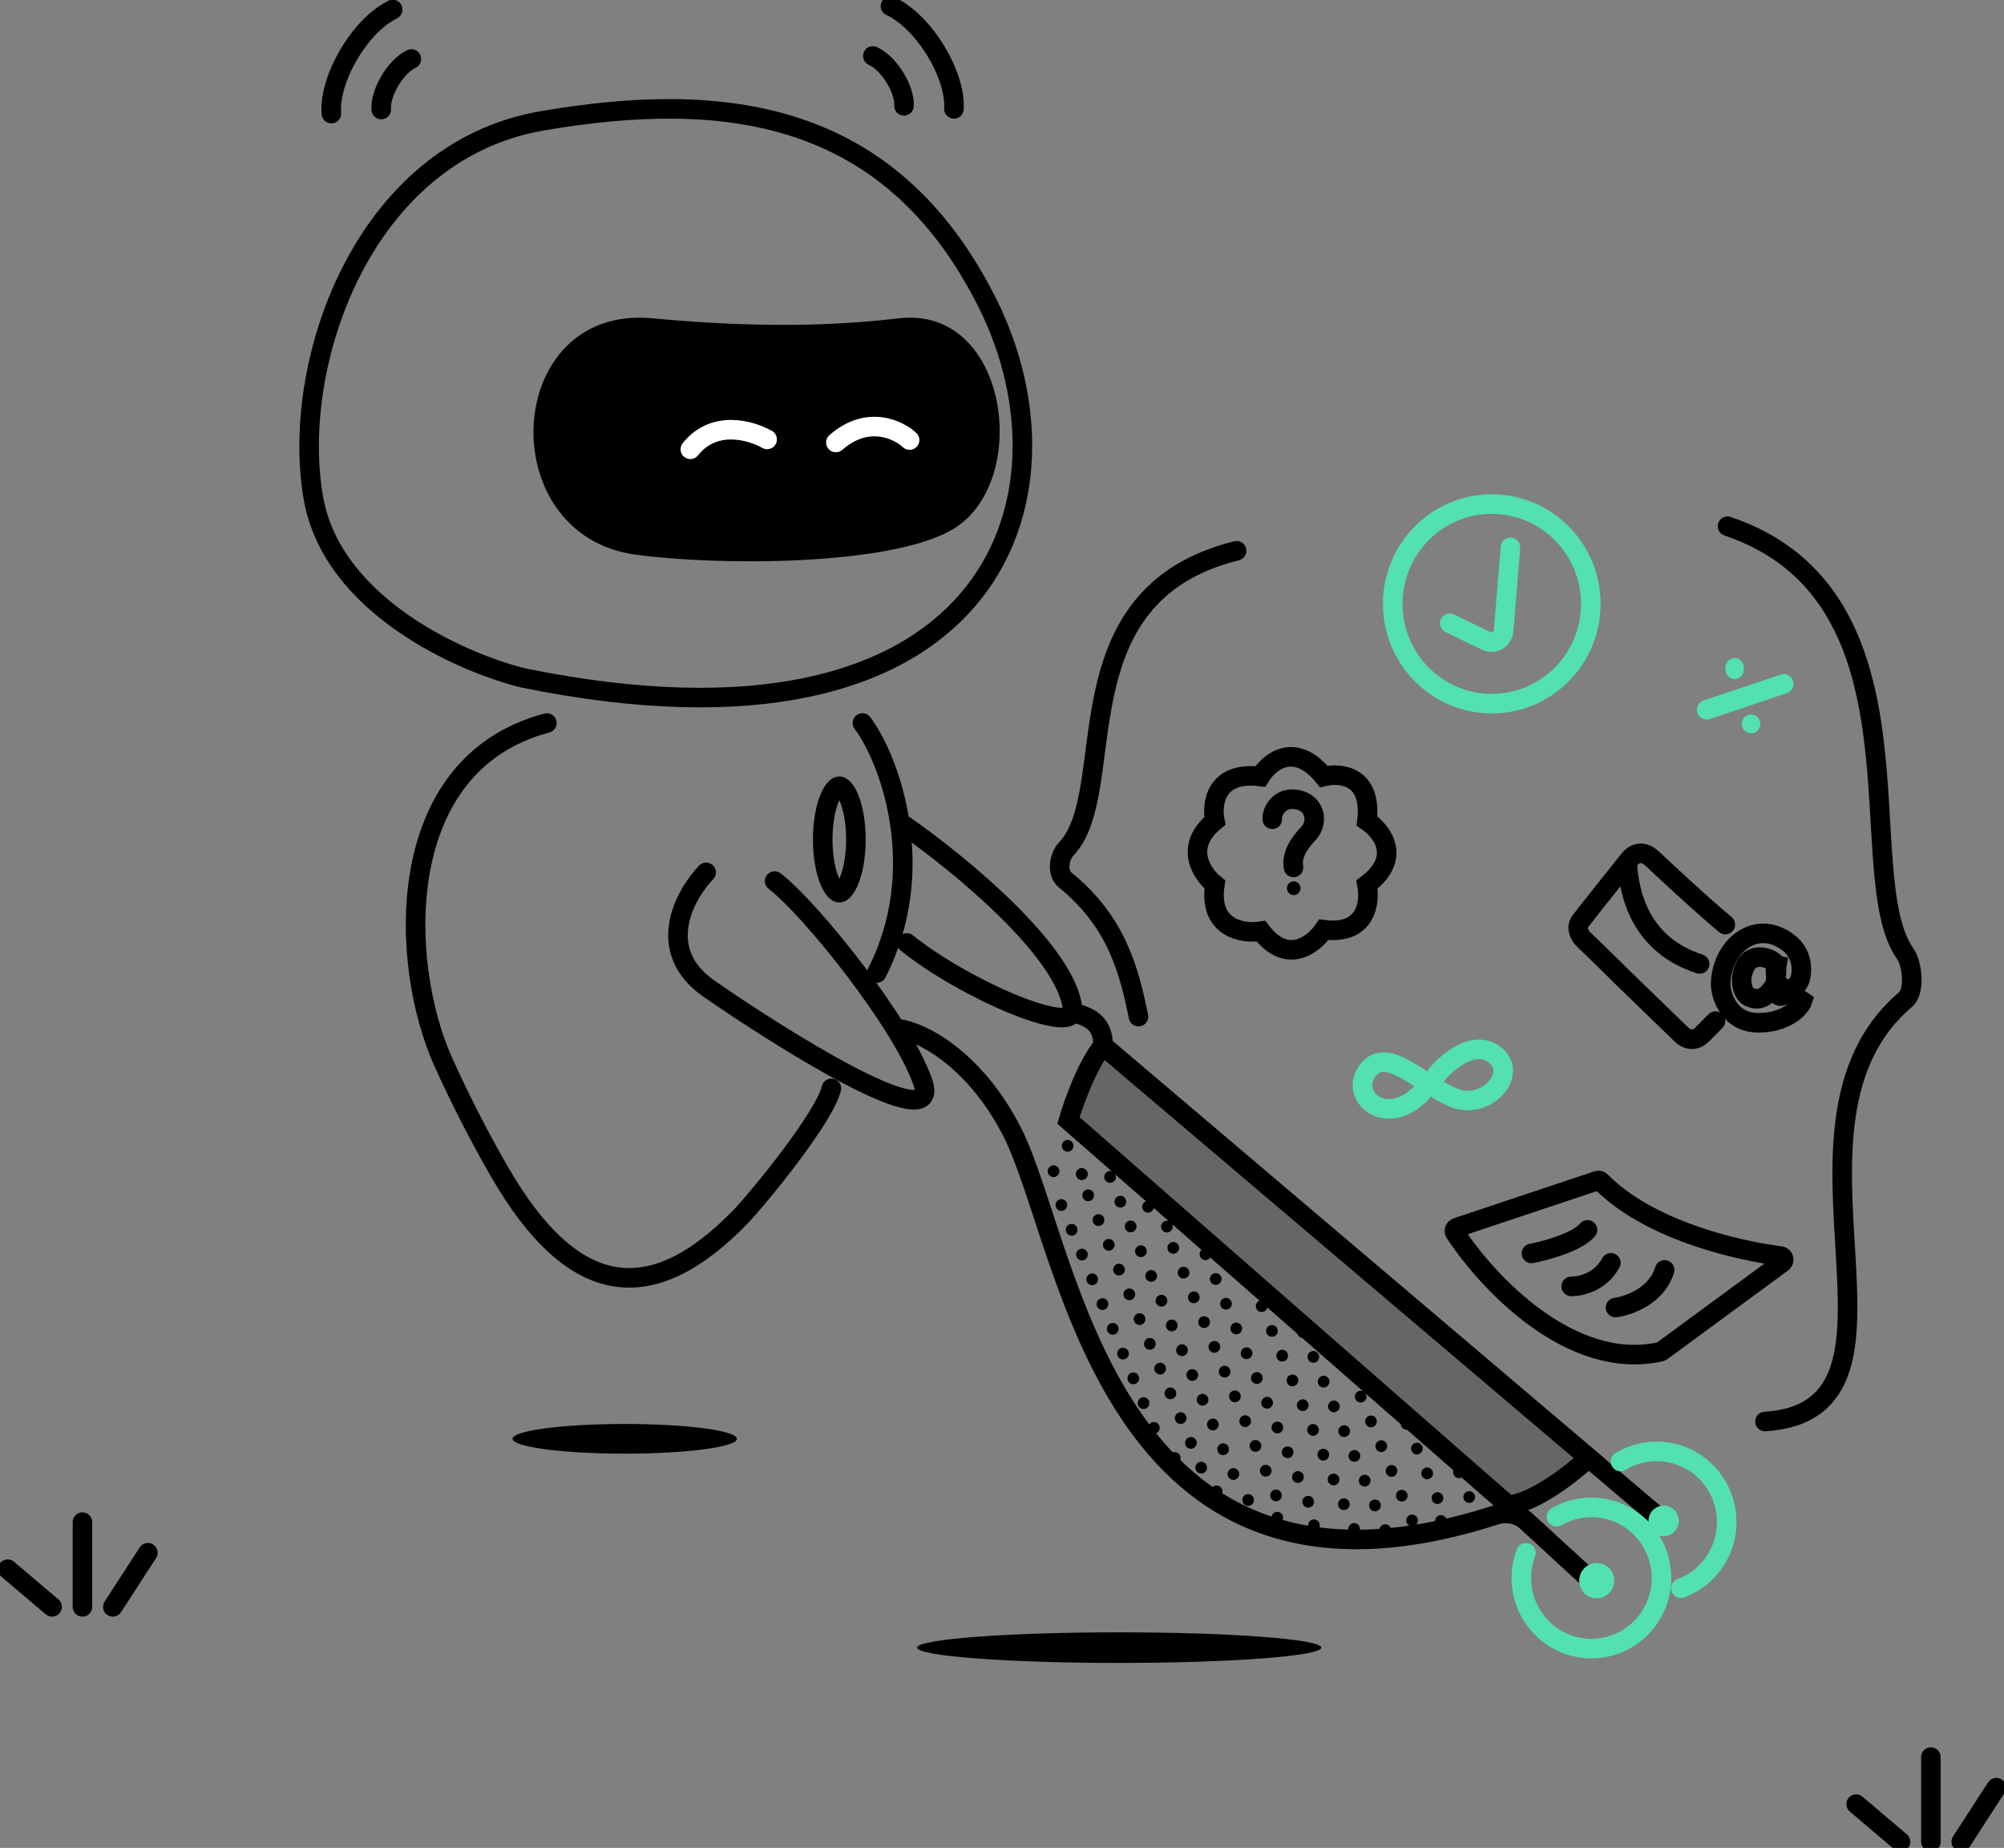
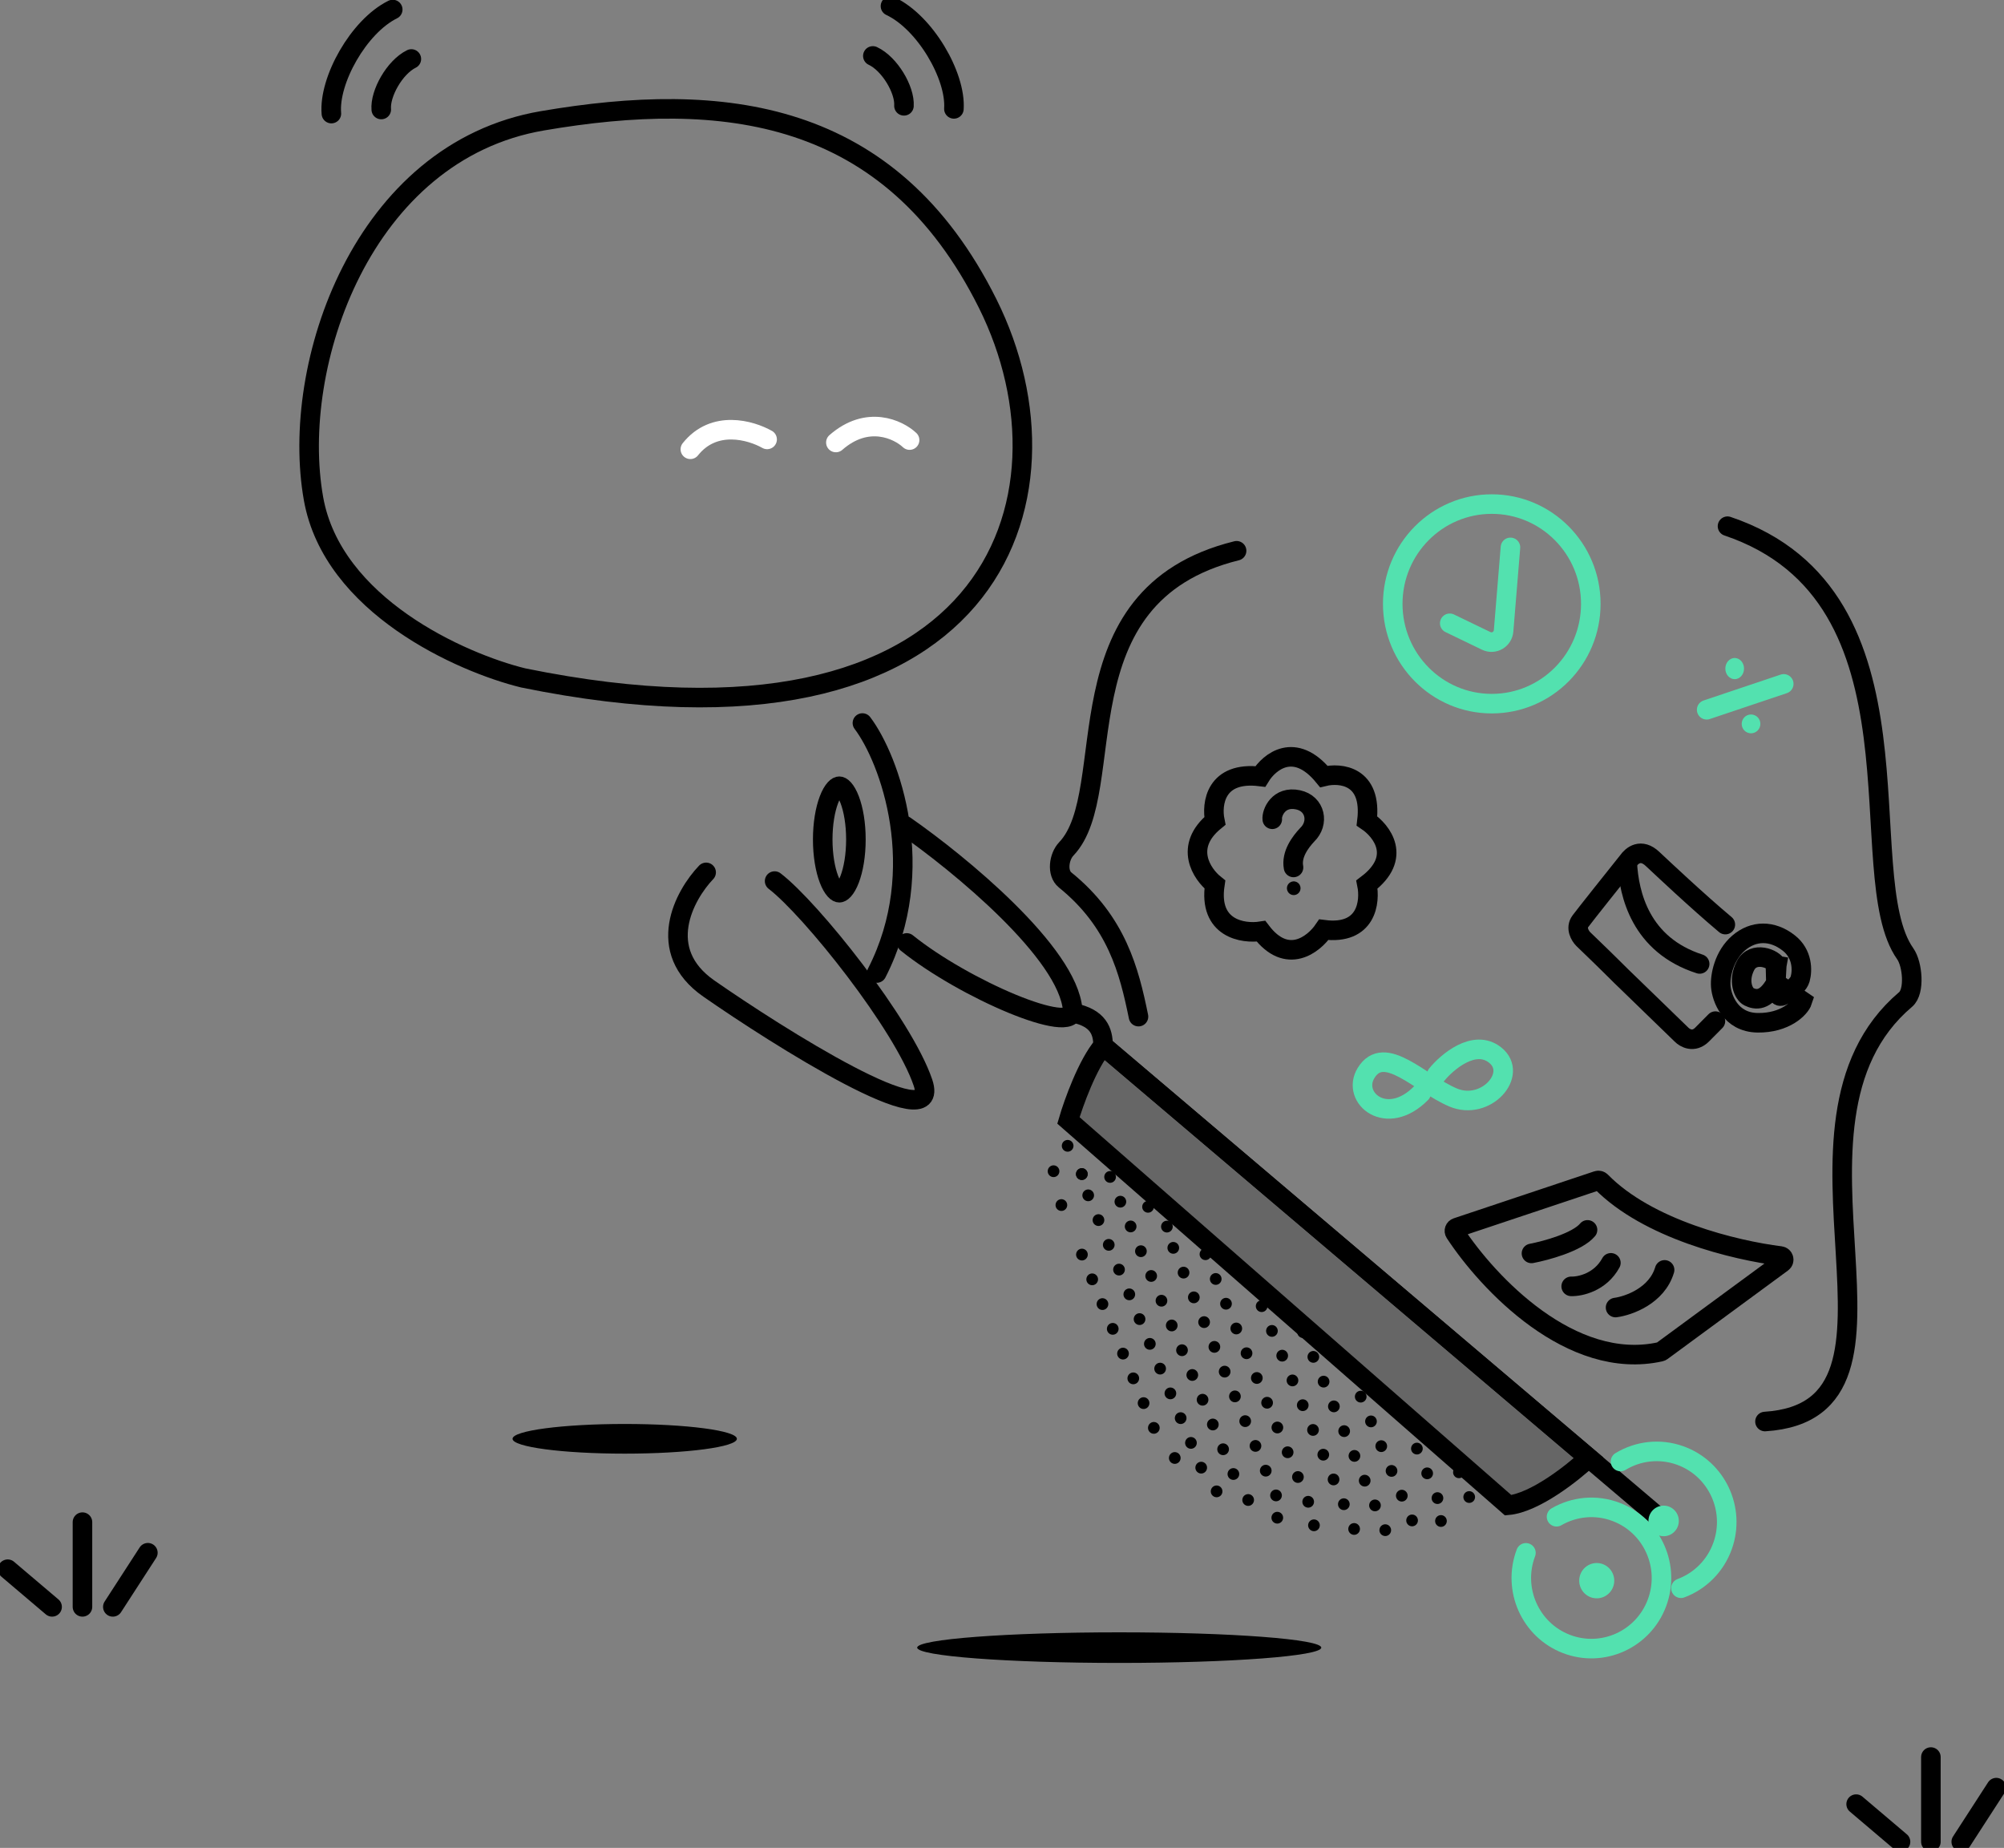
<svg xmlns="http://www.w3.org/2000/svg" width="205" height="189" viewBox="0 0 205 189" fill="none">
  <rect x="0" y="0" width="205" height="189" fill="#808080" stroke="none" />
  <g clip-path="url(#clip0_610_858)">
    <path d="M87.555 85.86C87.555 87.48 87.303 88.918 86.917 89.928C86.724 90.435 86.508 90.803 86.301 91.033C86.094 91.263 85.943 91.305 85.858 91.305C85.773 91.305 85.623 91.263 85.415 91.033C85.208 90.803 84.992 90.435 84.799 89.928C84.413 88.918 84.161 87.48 84.161 85.86C84.161 84.24 84.413 82.802 84.799 81.791C84.992 81.284 85.208 80.917 85.415 80.686C85.623 80.457 85.773 80.414 85.858 80.414C85.943 80.414 86.094 80.457 86.301 80.686C86.508 80.917 86.724 81.284 86.917 81.791C87.303 82.802 87.555 84.24 87.555 85.86Z" stroke="black" stroke-width="2" />
    <path d="M92.58 84.459C98.098 88.299 109.252 97.441 109.73 103.288C109.952 106.008 98.616 101.161 92.76 96.443" stroke="black" stroke-width="2" stroke-linecap="round" />
    <path d="M32.071 51.003C34.018 61.932 47.176 67.777 53.512 69.334C101.493 79.142 110.997 51.003 101.03 31.037C91.063 11.071 73.91 9.203 55.482 12.356C37.054 15.508 29.637 37.342 32.071 51.003Z" stroke="black" stroke-width="2" stroke-linecap="round" />
    <path d="M92.471 10.823C92.575 9.184 91.014 6.527 89.288 5.72" stroke="black" stroke-width="2" stroke-linecap="round" />
    <path d="M39.002 11.2C38.864 9.563 40.37 6.875 42.08 6.032" stroke="black" stroke-width="2" stroke-linecap="round" />
    <path d="M97.58 11.136C97.805 7.752 94.623 2.279 91.09 0.625" stroke="black" stroke-width="2" stroke-linecap="round" />
    <path d="M33.899 11.617C33.606 8.239 36.676 2.701 40.175 0.975" stroke="black" stroke-width="2" stroke-linecap="round" />
-     <path d="M91.99 32.555C86.892 33.137 79.126 33.722 66.725 32.555C51.426 31.114 50.267 54.702 64.986 56.724C73.485 57.891 91.063 57.892 97.437 54.155C105.55 49.4 103.233 31.27 91.99 32.555Z" fill="black" />
    <path d="M72.235 89.226C70 91.565 66.927 97.216 72.509 101.106C79.487 105.967 96.428 116.679 94.415 110.729C92.402 104.779 82.961 92.96 79.24 90.114" stroke="black" stroke-width="2" stroke-linecap="round" />
    <path d="M93.048 45.01C91.878 43.914 88.731 42.43 85.506 45.257" stroke="white" stroke-width="2" stroke-linecap="round" />
    <path d="M78.473 44.941C76.817 44.007 73.056 42.896 70.62 45.952" stroke="white" stroke-width="2" stroke-linecap="round" />
    <path d="M88.221 73.95C90.999 77.619 95.13 88.896 89.683 99.52" stroke="black" stroke-width="2" stroke-linecap="round" />
-     <path d="M55.944 73.95C40.041 78.151 40.812 98.57 45.347 108.619C47.16 112.636 49.149 116.473 51.083 119.825C58.678 132.992 66.717 133.807 75.822 124.378C77.909 122.153 84.352 114.232 85.047 111.313" stroke="black" stroke-width="2" stroke-linecap="round" />
    <path d="M63.906 148.676C70.242 148.676 75.379 147.997 75.379 147.158C75.379 146.32 70.242 145.641 63.906 145.641C57.569 145.641 52.432 146.32 52.432 147.158C52.432 147.997 57.569 148.676 63.906 148.676Z" fill="black" />
    <path d="M8.435 164.347V155.682" stroke="black" stroke-width="2" stroke-linecap="round" />
    <path d="M0.789 160.496L5.329 164.347" stroke="black" stroke-width="2" stroke-linecap="round" />
    <path d="M11.542 164.348L15.126 158.812" stroke="black" stroke-width="2" stroke-linecap="round" />
    <path d="M197.521 188.374V179.708" stroke="black" stroke-width="2" stroke-linecap="round" />
    <path d="M189.875 184.523L194.415 188.374" stroke="black" stroke-width="2" stroke-linecap="round" />
    <path d="M200.627 188.374L204.211 182.837" stroke="black" stroke-width="2" stroke-linecap="round" />
    <path d="M109.849 103.607C112.35 104.124 112.839 105.475 112.839 106.958L169.868 155.347" stroke="black" stroke-width="2" stroke-linecap="round" />
    <path d="M162.513 149.106L112.839 106.958C111.249 108.818 109.815 112.824 109.297 114.595L154.276 153.953C157.017 153.704 160.909 150.618 162.513 149.106Z" stroke="black" stroke-width="2" stroke-linecap="round" />
    <path d="M162.513 149.106L112.839 106.958C111.249 108.818 109.815 112.824 109.297 114.595L154.276 153.953C157.017 153.704 160.909 150.618 162.513 149.106Z" fill="black" fill-opacity="0.2" />
-     <path d="M91.892 105.223C94.637 105.599 99.895 108.638 103.535 115.764C109.446 127.334 113.093 167.833 152.995 154.95C154.083 154.598 155.315 154.826 156.16 155.601L162.331 161.268" stroke="black" stroke-width="2" stroke-linecap="round" />
    <path d="M156.095 158.822C154.685 162.549 156.541 166.721 160.24 168.142C163.939 169.562 168.081 167.692 169.491 163.966C170.9 160.239 169.045 156.066 165.346 154.646C163.256 153.843 161.026 154.091 159.226 155.13" stroke="#53E1AF" stroke-width="2" stroke-linecap="round" />
    <path d="M165.772 149.48C167.55 148.404 169.776 148.11 171.881 148.868C175.609 150.21 177.55 154.343 176.218 158.099C175.475 160.192 173.871 161.726 171.952 162.442" stroke="#53E1AF" stroke-width="2" stroke-linecap="round" />
    <path d="M162.869 163.411C163.824 163.672 164.809 163.103 165.068 162.141C165.327 161.179 164.763 160.187 163.808 159.926C162.852 159.665 161.868 160.233 161.609 161.195C161.35 162.158 161.914 163.149 162.869 163.411Z" fill="#53E1AF" />
    <path d="M169.776 157.067C170.604 157.294 171.457 156.801 171.682 155.967C171.906 155.133 171.417 154.274 170.59 154.047C169.762 153.821 168.909 154.314 168.684 155.148C168.459 155.982 168.948 156.841 169.776 157.067Z" fill="#53E1AF" />
    <path d="M114.492 170.081C125.906 170.081 135.16 169.38 135.16 168.516C135.16 167.652 125.906 166.952 114.492 166.952C103.077 166.952 93.824 167.652 93.824 168.516C93.824 169.38 103.077 170.081 114.492 170.081Z" fill="black" />
    <path d="M109.06 117.773C109.378 117.86 109.706 117.67 109.793 117.35C109.879 117.029 109.691 116.698 109.372 116.611C109.054 116.524 108.726 116.714 108.639 117.034C108.553 117.355 108.741 117.686 109.06 117.773Z" fill="black" />
    <path d="M107.617 120.371C107.936 120.458 108.264 120.269 108.35 119.948C108.437 119.627 108.249 119.296 107.93 119.209C107.612 119.122 107.283 119.312 107.197 119.633C107.111 119.953 107.299 120.284 107.617 120.371Z" fill="black" />
    <path d="M110.51 120.663C110.828 120.75 111.156 120.561 111.243 120.24C111.329 119.919 111.141 119.588 110.823 119.501C110.504 119.414 110.176 119.604 110.09 119.925C110.003 120.245 110.191 120.576 110.51 120.663Z" fill="black" />
    <path d="M110.51 120.663C110.828 120.75 111.156 120.561 111.243 120.24C111.329 119.919 111.141 119.588 110.823 119.501C110.504 119.414 110.176 119.604 110.09 119.925C110.003 120.245 110.191 120.576 110.51 120.663Z" fill="black" />
    <path d="M113.401 120.955C113.72 121.042 114.048 120.853 114.134 120.532C114.221 120.211 114.033 119.88 113.714 119.793C113.396 119.706 113.068 119.896 112.981 120.217C112.895 120.537 113.083 120.868 113.401 120.955Z" fill="black" />
    <path d="M114.453 123.487C114.772 123.574 115.1 123.385 115.186 123.064C115.273 122.743 115.084 122.413 114.766 122.326C114.448 122.239 114.119 122.428 114.033 122.749C113.947 123.07 114.135 123.4 114.453 123.487Z" fill="black" />
    <path d="M115.504 126.02C115.822 126.107 116.15 125.917 116.237 125.596C116.323 125.275 116.135 124.945 115.817 124.858C115.498 124.771 115.17 124.96 115.084 125.281C114.997 125.602 115.185 125.932 115.504 126.02Z" fill="black" />
    <path d="M116.554 128.551C116.872 128.638 117.2 128.449 117.287 128.128C117.373 127.807 117.185 127.477 116.867 127.39C116.548 127.303 116.22 127.492 116.134 127.813C116.047 128.134 116.235 128.464 116.554 128.551Z" fill="black" />
    <path d="M117.605 131.083C117.924 131.171 118.252 130.981 118.338 130.66C118.425 130.339 118.237 130.009 117.918 129.922C117.6 129.835 117.272 130.024 117.185 130.345C117.099 130.666 117.287 130.996 117.605 131.083Z" fill="black" />
    <path d="M118.656 133.616C118.975 133.703 119.303 133.513 119.389 133.192C119.476 132.872 119.288 132.541 118.969 132.454C118.651 132.367 118.323 132.556 118.236 132.877C118.15 133.198 118.338 133.529 118.656 133.616Z" fill="black" />
    <path d="M119.707 136.147C120.025 136.234 120.354 136.045 120.44 135.724C120.526 135.403 120.338 135.072 120.02 134.985C119.702 134.898 119.373 135.088 119.287 135.408C119.2 135.729 119.389 136.06 119.707 136.147Z" fill="black" />
    <path d="M120.758 138.679C121.076 138.766 121.404 138.577 121.491 138.256C121.577 137.935 121.389 137.605 121.071 137.517C120.752 137.43 120.424 137.62 120.338 137.941C120.251 138.261 120.439 138.592 120.758 138.679Z" fill="black" />
    <path d="M121.81 141.211C122.128 141.298 122.456 141.109 122.543 140.788C122.629 140.467 122.441 140.137 122.122 140.05C121.804 139.963 121.476 140.152 121.389 140.473C121.303 140.794 121.491 141.124 121.81 141.211Z" fill="black" />
    <path d="M122.861 143.743C123.18 143.83 123.508 143.641 123.594 143.32C123.681 142.999 123.493 142.668 123.174 142.581C122.856 142.494 122.528 142.684 122.441 143.005C122.355 143.325 122.543 143.656 122.861 143.743Z" fill="black" />
    <path d="M123.911 146.275C124.23 146.362 124.558 146.173 124.644 145.852C124.731 145.531 124.542 145.201 124.224 145.114C123.906 145.027 123.577 145.216 123.491 145.537C123.405 145.858 123.593 146.188 123.911 146.275Z" fill="black" />
    <path d="M124.963 148.808C125.281 148.895 125.609 148.705 125.696 148.384C125.782 148.064 125.594 147.733 125.276 147.646C124.957 147.559 124.629 147.748 124.543 148.069C124.456 148.39 124.644 148.721 124.963 148.808Z" fill="black" />
    <path d="M126.014 151.34C126.332 151.427 126.66 151.237 126.747 150.917C126.833 150.596 126.645 150.265 126.327 150.178C126.008 150.091 125.68 150.281 125.594 150.601C125.507 150.922 125.695 151.253 126.014 151.34Z" fill="black" />
    <path d="M111.161 122.837C111.48 122.924 111.808 122.734 111.894 122.414C111.981 122.093 111.792 121.762 111.474 121.675C111.156 121.588 110.827 121.778 110.741 122.098C110.655 122.419 110.843 122.75 111.161 122.837Z" fill="black" />
    <path d="M112.212 125.369C112.53 125.456 112.858 125.267 112.945 124.946C113.031 124.625 112.843 124.294 112.525 124.207C112.206 124.12 111.878 124.31 111.792 124.631C111.705 124.951 111.893 125.282 112.212 125.369Z" fill="black" />
    <path d="M113.264 127.901C113.582 127.988 113.91 127.799 113.997 127.478C114.083 127.157 113.895 126.827 113.577 126.74C113.258 126.653 112.93 126.842 112.844 127.163C112.757 127.484 112.945 127.814 113.264 127.901Z" fill="black" />
    <path d="M114.314 130.433C114.633 130.52 114.961 130.331 115.047 130.01C115.134 129.689 114.946 129.358 114.627 129.271C114.309 129.184 113.981 129.374 113.894 129.695C113.808 130.015 113.996 130.346 114.314 130.433Z" fill="black" />
    <path d="M115.366 132.965C115.685 133.052 116.013 132.862 116.099 132.542C116.186 132.221 115.998 131.89 115.679 131.803C115.361 131.716 115.032 131.906 114.946 132.226C114.86 132.547 115.048 132.878 115.366 132.965Z" fill="black" />
    <path d="M116.416 135.497C116.734 135.584 117.063 135.395 117.149 135.074C117.235 134.753 117.047 134.422 116.729 134.335C116.41 134.248 116.082 134.438 115.996 134.759C115.909 135.079 116.098 135.41 116.416 135.497Z" fill="black" />
    <path d="M117.468 138.029C117.786 138.116 118.114 137.926 118.201 137.606C118.287 137.285 118.099 136.954 117.781 136.867C117.462 136.78 117.134 136.97 117.048 137.29C116.961 137.611 117.149 137.942 117.468 138.029Z" fill="black" />
    <path d="M118.52 140.561C118.838 140.648 119.166 140.459 119.253 140.138C119.339 139.817 119.151 139.486 118.832 139.399C118.514 139.312 118.186 139.502 118.099 139.823C118.013 140.143 118.201 140.474 118.52 140.561Z" fill="black" />
    <path d="M119.569 143.093C119.888 143.18 120.216 142.991 120.302 142.67C120.389 142.349 120.201 142.019 119.882 141.932C119.564 141.844 119.236 142.034 119.149 142.355C119.063 142.676 119.251 143.006 119.569 143.093Z" fill="black" />
    <path d="M120.62 145.625C120.939 145.712 121.267 145.523 121.353 145.202C121.44 144.881 121.251 144.55 120.933 144.463C120.615 144.376 120.286 144.566 120.2 144.887C120.114 145.207 120.302 145.538 120.62 145.625Z" fill="black" />
    <path d="M121.672 148.157C121.99 148.244 122.318 148.055 122.405 147.734C122.491 147.413 122.303 147.083 121.985 146.996C121.666 146.908 121.338 147.098 121.252 147.419C121.165 147.74 121.353 148.07 121.672 148.157Z" fill="black" />
    <path d="M122.722 150.689C123.04 150.776 123.368 150.587 123.455 150.266C123.541 149.945 123.353 149.615 123.035 149.528C122.716 149.441 122.388 149.63 122.302 149.951C122.215 150.272 122.403 150.602 122.722 150.689Z" fill="black" />
    <path d="M124.297 153.115C124.615 153.202 124.943 153.013 125.03 152.692C125.116 152.371 124.928 152.041 124.61 151.954C124.291 151.866 123.963 152.056 123.877 152.377C123.79 152.698 123.978 153.028 124.297 153.115Z" fill="black" />
    <path d="M108.418 123.832C108.736 123.92 109.065 123.73 109.151 123.409C109.237 123.088 109.049 122.758 108.731 122.671C108.412 122.584 108.084 122.773 107.998 123.094C107.911 123.415 108.1 123.745 108.418 123.832Z" fill="black" />
-     <path d="M109.469 126.365C109.787 126.452 110.115 126.262 110.202 125.942C110.288 125.621 110.1 125.29 109.782 125.203C109.463 125.116 109.135 125.305 109.049 125.626C108.962 125.947 109.15 126.278 109.469 126.365Z" fill="black" />
    <path d="M110.52 128.896C110.839 128.983 111.167 128.794 111.254 128.473C111.34 128.152 111.152 127.821 110.833 127.734C110.515 127.647 110.187 127.837 110.1 128.158C110.014 128.478 110.202 128.809 110.52 128.896Z" fill="black" />
    <path d="M111.57 131.428C111.889 131.515 112.217 131.326 112.303 131.005C112.39 130.684 112.202 130.354 111.883 130.267C111.565 130.179 111.237 130.369 111.15 130.69C111.064 131.011 111.252 131.341 111.57 131.428Z" fill="black" />
    <path d="M112.621 133.96C112.939 134.047 113.268 133.858 113.354 133.537C113.44 133.216 113.252 132.886 112.934 132.799C112.616 132.712 112.287 132.901 112.201 133.222C112.115 133.543 112.303 133.873 112.621 133.96Z" fill="black" />
    <path d="M113.673 136.493C113.991 136.58 114.319 136.39 114.406 136.069C114.492 135.749 114.304 135.418 113.986 135.331C113.667 135.244 113.339 135.433 113.253 135.754C113.166 136.075 113.354 136.406 113.673 136.493Z" fill="black" />
    <path d="M114.723 139.024C115.041 139.111 115.369 138.922 115.456 138.601C115.542 138.28 115.354 137.95 115.036 137.863C114.717 137.776 114.389 137.965 114.303 138.286C114.216 138.607 114.404 138.937 114.723 139.024Z" fill="black" />
    <path d="M115.774 141.557C116.093 141.644 116.421 141.454 116.507 141.133C116.594 140.813 116.406 140.482 116.087 140.395C115.769 140.308 115.441 140.497 115.354 140.818C115.268 141.139 115.456 141.47 115.774 141.557Z" fill="black" />
    <path d="M116.826 144.089C117.145 144.176 117.473 143.986 117.559 143.666C117.646 143.345 117.457 143.014 117.139 142.927C116.821 142.84 116.492 143.03 116.406 143.35C116.32 143.671 116.508 144.002 116.826 144.089Z" fill="black" />
    <path d="M117.876 146.621C118.194 146.708 118.523 146.519 118.609 146.198C118.695 145.877 118.507 145.546 118.189 145.459C117.87 145.372 117.542 145.562 117.456 145.883C117.369 146.203 117.558 146.534 117.876 146.621Z" fill="black" />
    <path d="M120.019 149.701C120.337 149.788 120.665 149.598 120.752 149.277C120.838 148.957 120.65 148.626 120.331 148.539C120.013 148.452 119.685 148.641 119.598 148.962C119.512 149.283 119.7 149.614 120.019 149.701Z" fill="black" />
    <path d="M119.213 126.036C119.531 126.123 119.859 125.933 119.946 125.612C120.032 125.292 119.844 124.961 119.526 124.874C119.207 124.787 118.879 124.976 118.793 125.297C118.706 125.618 118.894 125.949 119.213 126.036Z" fill="black" />
    <path d="M117.282 124.011C117.601 124.098 117.929 123.909 118.015 123.588C118.102 123.267 117.914 122.937 117.595 122.85C117.277 122.762 116.949 122.952 116.862 123.273C116.776 123.594 116.964 123.924 117.282 124.011Z" fill="black" />
    <path d="M123.155 128.859C123.474 128.946 123.802 128.757 123.888 128.436C123.975 128.115 123.787 127.785 123.468 127.698C123.15 127.611 122.822 127.8 122.735 128.121C122.649 128.442 122.837 128.772 123.155 128.859Z" fill="black" />
    <path d="M124.207 131.392C124.525 131.479 124.854 131.289 124.94 130.968C125.026 130.648 124.838 130.317 124.52 130.23C124.202 130.143 123.873 130.332 123.787 130.653C123.7 130.974 123.889 131.305 124.207 131.392Z" fill="black" />
    <path d="M125.258 133.923C125.576 134.01 125.904 133.821 125.991 133.5C126.077 133.179 125.889 132.849 125.571 132.762C125.252 132.675 124.924 132.864 124.838 133.185C124.751 133.506 124.939 133.836 125.258 133.923Z" fill="black" />
    <path d="M126.31 136.456C126.628 136.543 126.956 136.353 127.043 136.032C127.129 135.712 126.941 135.381 126.622 135.294C126.304 135.207 125.976 135.396 125.889 135.717C125.803 136.038 125.991 136.368 126.31 136.456Z" fill="black" />
    <path d="M127.359 138.988C127.678 139.075 128.006 138.885 128.092 138.565C128.179 138.244 127.991 137.913 127.672 137.826C127.354 137.739 127.026 137.929 126.939 138.249C126.853 138.57 127.041 138.901 127.359 138.988Z" fill="black" />
    <path d="M128.411 141.519C128.73 141.606 129.058 141.417 129.144 141.096C129.231 140.775 129.042 140.444 128.724 140.357C128.406 140.27 128.077 140.46 127.991 140.781C127.905 141.101 128.093 141.432 128.411 141.519Z" fill="black" />
    <path d="M129.463 144.051C129.781 144.138 130.109 143.949 130.196 143.628C130.282 143.307 130.094 142.977 129.776 142.89C129.457 142.803 129.129 142.992 129.043 143.313C128.956 143.634 129.144 143.964 129.463 144.051Z" fill="black" />
    <path d="M130.513 146.583C130.831 146.671 131.159 146.481 131.246 146.16C131.332 145.839 131.144 145.509 130.826 145.422C130.507 145.335 130.179 145.524 130.093 145.845C130.006 146.166 130.194 146.496 130.513 146.583Z" fill="black" />
    <path d="M131.564 149.115C131.883 149.202 132.211 149.013 132.297 148.692C132.384 148.371 132.196 148.041 131.877 147.954C131.559 147.866 131.231 148.056 131.144 148.377C131.058 148.698 131.246 149.028 131.564 149.115Z" fill="black" />
    <path d="M132.615 151.647C132.934 151.734 133.262 151.545 133.348 151.224C133.435 150.903 133.247 150.573 132.928 150.486C132.61 150.399 132.282 150.588 132.195 150.909C132.109 151.23 132.297 151.56 132.615 151.647Z" fill="black" />
    <path d="M133.665 154.18C133.983 154.267 134.312 154.077 134.398 153.756C134.484 153.436 134.296 153.105 133.978 153.018C133.66 152.931 133.331 153.12 133.245 153.441C133.159 153.762 133.347 154.093 133.665 154.18Z" fill="black" />
    <path d="M134.256 156.586C134.574 156.673 134.902 156.483 134.989 156.163C135.075 155.842 134.887 155.511 134.569 155.424C134.25 155.337 133.922 155.527 133.836 155.847C133.749 156.168 133.937 156.499 134.256 156.586Z" fill="black" />
    <path d="M127.853 131.64C128.172 131.727 128.5 131.537 128.587 131.216C128.673 130.896 128.485 130.565 128.166 130.478C127.848 130.391 127.52 130.58 127.433 130.901C127.347 131.222 127.535 131.553 127.853 131.64Z" fill="black" />
    <path d="M128.904 134.172C129.223 134.259 129.551 134.069 129.637 133.749C129.724 133.428 129.536 133.097 129.217 133.01C128.899 132.923 128.571 133.113 128.484 133.433C128.398 133.754 128.586 134.085 128.904 134.172Z" fill="black" />
    <path d="M129.956 136.704C130.274 136.791 130.603 136.602 130.689 136.281C130.775 135.96 130.587 135.629 130.269 135.542C129.951 135.455 129.622 135.645 129.536 135.966C129.45 136.286 129.638 136.617 129.956 136.704Z" fill="black" />
    <path d="M131.007 139.236C131.325 139.323 131.653 139.134 131.74 138.813C131.826 138.492 131.638 138.162 131.32 138.075C131.001 137.988 130.673 138.177 130.587 138.498C130.5 138.819 130.688 139.149 131.007 139.236Z" fill="black" />
    <path d="M132.058 141.768C132.376 141.855 132.704 141.666 132.791 141.345C132.877 141.024 132.689 140.693 132.371 140.606C132.052 140.519 131.724 140.709 131.637 141.03C131.551 141.35 131.739 141.681 132.058 141.768Z" fill="black" />
    <path d="M133.108 144.3C133.427 144.387 133.755 144.198 133.841 143.877C133.928 143.556 133.74 143.226 133.421 143.139C133.103 143.052 132.775 143.241 132.688 143.562C132.602 143.883 132.79 144.213 133.108 144.3Z" fill="black" />
    <path d="M134.159 146.832C134.478 146.92 134.806 146.73 134.892 146.409C134.979 146.088 134.79 145.758 134.472 145.671C134.154 145.584 133.825 145.773 133.739 146.094C133.653 146.415 133.841 146.745 134.159 146.832Z" fill="black" />
    <path d="M135.21 149.365C135.528 149.452 135.857 149.262 135.943 148.941C136.029 148.621 135.841 148.29 135.523 148.203C135.204 148.116 134.876 148.305 134.79 148.626C134.703 148.947 134.892 149.278 135.21 149.365Z" fill="black" />
    <path d="M136.261 151.896C136.579 151.983 136.907 151.794 136.994 151.473C137.08 151.152 136.892 150.821 136.574 150.734C136.255 150.647 135.927 150.837 135.841 151.158C135.754 151.478 135.942 151.809 136.261 151.896Z" fill="black" />
    <path d="M137.312 154.428C137.631 154.515 137.959 154.326 138.045 154.005C138.132 153.684 137.944 153.354 137.625 153.267C137.307 153.179 136.979 153.369 136.892 153.69C136.806 154.011 136.994 154.341 137.312 154.428Z" fill="black" />
    <path d="M138.364 156.96C138.683 157.047 139.011 156.858 139.097 156.537C139.184 156.216 138.996 155.886 138.677 155.799C138.359 155.712 138.031 155.901 137.944 156.222C137.858 156.543 138.046 156.873 138.364 156.96Z" fill="black" />
    <path d="M133.142 136.826C133.46 136.913 133.788 136.724 133.875 136.403C133.961 136.082 133.773 135.752 133.454 135.664C133.136 135.577 132.808 135.767 132.721 136.088C132.635 136.408 132.823 136.739 133.142 136.826Z" fill="black" />
    <path d="M134.192 139.359C134.511 139.446 134.839 139.256 134.925 138.936C135.012 138.615 134.824 138.284 134.505 138.197C134.187 138.11 133.859 138.3 133.772 138.62C133.686 138.941 133.874 139.272 134.192 139.359Z" fill="black" />
    <path d="M135.242 141.891C135.561 141.978 135.889 141.789 135.975 141.468C136.062 141.147 135.874 140.816 135.555 140.729C135.237 140.642 134.908 140.832 134.822 141.153C134.736 141.473 134.924 141.804 135.242 141.891Z" fill="black" />
    <path d="M136.294 144.422C136.612 144.509 136.941 144.32 137.027 143.999C137.113 143.678 136.925 143.348 136.607 143.261C136.288 143.174 135.96 143.363 135.874 143.684C135.787 144.005 135.975 144.335 136.294 144.422Z" fill="black" />
    <path d="M137.345 146.955C137.663 147.042 137.991 146.852 138.078 146.531C138.164 146.211 137.976 145.88 137.658 145.793C137.339 145.706 137.011 145.895 136.925 146.216C136.838 146.537 137.026 146.868 137.345 146.955Z" fill="black" />
    <path d="M138.395 149.487C138.714 149.574 139.042 149.385 139.128 149.064C139.215 148.743 139.027 148.413 138.708 148.326C138.39 148.239 138.062 148.428 137.975 148.749C137.889 149.07 138.077 149.4 138.395 149.487Z" fill="black" />
    <path d="M139.446 152.02C139.765 152.107 140.093 151.917 140.179 151.596C140.266 151.275 140.078 150.945 139.759 150.858C139.441 150.771 139.113 150.96 139.026 151.281C138.94 151.602 139.128 151.932 139.446 152.02Z" fill="black" />
    <path d="M140.498 154.551C140.816 154.638 141.145 154.448 141.231 154.128C141.317 153.807 141.129 153.476 140.811 153.389C140.493 153.302 140.164 153.491 140.078 153.812C139.992 154.133 140.18 154.464 140.498 154.551Z" fill="black" />
    <path d="M141.55 157.083C141.868 157.171 142.196 156.981 142.283 156.66C142.369 156.339 142.181 156.009 141.863 155.922C141.544 155.835 141.216 156.024 141.13 156.345C141.043 156.666 141.231 156.996 141.55 157.083Z" fill="black" />
    <path d="M137.987 140.895C138.306 140.982 138.634 140.792 138.72 140.471C138.807 140.15 138.619 139.82 138.3 139.733C137.982 139.646 137.654 139.835 137.567 140.156C137.481 140.477 137.669 140.807 137.987 140.895Z" fill="black" />
    <path d="M139.039 143.427C139.357 143.514 139.686 143.324 139.772 143.004C139.858 142.683 139.67 142.352 139.352 142.265C139.034 142.178 138.705 142.367 138.619 142.688C138.533 143.009 138.721 143.34 139.039 143.427Z" fill="black" />
    <path d="M140.089 145.959C140.407 146.046 140.735 145.857 140.822 145.536C140.908 145.215 140.72 144.884 140.402 144.797C140.083 144.71 139.755 144.9 139.669 145.22C139.582 145.541 139.77 145.872 140.089 145.959Z" fill="black" />
    <path d="M141.141 148.491C141.459 148.578 141.787 148.388 141.874 148.067C141.96 147.747 141.772 147.416 141.454 147.329C141.135 147.242 140.807 147.431 140.72 147.752C140.634 148.073 140.822 148.404 141.141 148.491Z" fill="black" />
    <path d="M142.191 151.023C142.51 151.11 142.838 150.92 142.924 150.6C143.011 150.279 142.823 149.948 142.504 149.861C142.186 149.774 141.858 149.964 141.771 150.284C141.685 150.605 141.873 150.936 142.191 151.023Z" fill="black" />
    <path d="M143.241 153.555C143.56 153.642 143.888 153.453 143.974 153.132C144.061 152.811 143.873 152.481 143.554 152.393C143.236 152.306 142.907 152.496 142.821 152.817C142.735 153.137 142.923 153.468 143.241 153.555Z" fill="black" />
    <path d="M144.293 156.087C144.611 156.174 144.94 155.985 145.026 155.664C145.112 155.343 144.924 155.013 144.606 154.926C144.287 154.839 143.959 155.028 143.873 155.349C143.786 155.67 143.975 156 144.293 156.087Z" fill="black" />
-     <path d="M143.735 146.208C144.054 146.295 144.382 146.106 144.468 145.785C144.555 145.464 144.367 145.133 144.048 145.046C143.73 144.959 143.402 145.149 143.315 145.47C143.229 145.79 143.417 146.121 143.735 146.208Z" fill="black" />
    <path d="M144.786 148.74C145.105 148.827 145.433 148.637 145.519 148.316C145.606 147.996 145.417 147.665 145.099 147.578C144.781 147.491 144.452 147.68 144.366 148.001C144.28 148.322 144.468 148.653 144.786 148.74Z" fill="black" />
    <path d="M145.837 151.271C146.155 151.359 146.484 151.169 146.57 150.848C146.656 150.527 146.468 150.197 146.15 150.11C145.831 150.023 145.503 150.212 145.417 150.533C145.33 150.854 145.518 151.184 145.837 151.271Z" fill="black" />
    <path d="M146.889 153.804C147.207 153.891 147.535 153.701 147.622 153.38C147.708 153.06 147.52 152.729 147.202 152.642C146.883 152.555 146.555 152.744 146.469 153.065C146.382 153.386 146.57 153.717 146.889 153.804Z" fill="black" />
    <path d="M149.085 151.163C149.403 151.25 149.732 151.06 149.818 150.739C149.904 150.419 149.716 150.088 149.398 150.001C149.079 149.914 148.751 150.103 148.665 150.424C148.578 150.745 148.767 151.076 149.085 151.163Z" fill="black" />
    <path d="M150.137 153.695C150.455 153.782 150.783 153.592 150.87 153.272C150.956 152.951 150.768 152.62 150.45 152.533C150.131 152.446 149.803 152.636 149.717 152.956C149.63 153.277 149.818 153.608 150.137 153.695Z" fill="black" />
    <path d="M147.247 156.146C147.565 156.234 147.894 156.044 147.98 155.723C148.066 155.402 147.878 155.072 147.56 154.985C147.242 154.898 146.913 155.087 146.827 155.408C146.741 155.729 146.929 156.059 147.247 156.146Z" fill="black" />
    <path d="M119.865 128.209C120.184 128.296 120.512 128.107 120.598 127.786C120.685 127.465 120.497 127.134 120.178 127.047C119.86 126.96 119.532 127.15 119.445 127.47C119.359 127.791 119.547 128.122 119.865 128.209Z" fill="black" />
    <path d="M120.916 130.741C121.234 130.828 121.563 130.639 121.649 130.318C121.735 129.997 121.547 129.667 121.229 129.579C120.91 129.492 120.582 129.682 120.496 130.003C120.409 130.324 120.598 130.654 120.916 130.741Z" fill="black" />
    <path d="M121.967 133.273C122.285 133.36 122.613 133.171 122.7 132.85C122.786 132.529 122.598 132.199 122.28 132.112C121.961 132.025 121.633 132.214 121.547 132.535C121.46 132.856 121.648 133.186 121.967 133.273Z" fill="black" />
    <path d="M123.019 135.805C123.337 135.892 123.665 135.703 123.752 135.382C123.838 135.061 123.65 134.731 123.331 134.643C123.013 134.556 122.685 134.746 122.598 135.067C122.512 135.387 122.7 135.718 123.019 135.805Z" fill="black" />
    <path d="M124.069 138.337C124.388 138.424 124.716 138.234 124.802 137.914C124.889 137.593 124.701 137.262 124.382 137.175C124.064 137.088 123.736 137.278 123.649 137.598C123.563 137.919 123.751 138.25 124.069 138.337Z" fill="black" />
    <path d="M125.12 140.869C125.439 140.956 125.767 140.767 125.853 140.446C125.94 140.125 125.751 139.794 125.433 139.707C125.115 139.62 124.786 139.81 124.7 140.131C124.614 140.451 124.802 140.782 125.12 140.869Z" fill="black" />
    <path d="M126.171 143.401C126.489 143.488 126.817 143.298 126.904 142.978C126.99 142.657 126.802 142.326 126.484 142.239C126.165 142.152 125.837 142.342 125.751 142.662C125.664 142.983 125.852 143.314 126.171 143.401Z" fill="black" />
    <path d="M127.222 145.933C127.54 146.02 127.868 145.831 127.955 145.51C128.041 145.189 127.853 144.858 127.535 144.771C127.216 144.684 126.888 144.874 126.802 145.195C126.715 145.515 126.903 145.846 127.222 145.933Z" fill="black" />
    <path d="M128.272 148.465C128.591 148.552 128.919 148.363 129.005 148.042C129.092 147.721 128.904 147.391 128.585 147.304C128.267 147.217 127.939 147.406 127.852 147.727C127.766 148.048 127.954 148.378 128.272 148.465Z" fill="black" />
    <path d="M129.323 150.998C129.642 151.085 129.97 150.895 130.056 150.574C130.143 150.254 129.955 149.923 129.636 149.836C129.318 149.749 128.99 149.938 128.903 150.259C128.817 150.58 129.005 150.91 129.323 150.998Z" fill="black" />
    <path d="M130.375 153.529C130.693 153.616 131.022 153.427 131.108 153.106C131.194 152.785 131.006 152.455 130.688 152.368C130.369 152.281 130.041 152.47 129.955 152.791C129.868 153.112 130.057 153.442 130.375 153.529Z" fill="black" />
    <path d="M130.504 155.809C130.822 155.896 131.15 155.706 131.237 155.385C131.323 155.065 131.135 154.734 130.817 154.647C130.498 154.56 130.17 154.749 130.084 155.07C129.997 155.391 130.185 155.722 130.504 155.809Z" fill="black" />
    <path d="M127.525 153.998C127.844 154.085 128.172 153.895 128.258 153.574C128.345 153.254 128.157 152.923 127.838 152.836C127.52 152.749 127.192 152.938 127.105 153.259C127.019 153.58 127.207 153.91 127.525 153.998Z" fill="black" />
    <path d="M146.978 109.907C147.986 108.661 150.809 106.203 152.949 107.912C155.37 109.846 151.998 113.672 148.636 112.245C145.274 110.819 141.611 106.657 139.733 109.759C138.204 112.282 141.853 115.369 145.378 111.797" stroke="#53E1AF" stroke-width="2" stroke-linecap="round" />
    <path d="M126.498 56.332C107.976 60.909 114.704 80.914 109.08 86.823C108.316 87.625 108.094 89.302 108.954 89.997C114.241 94.273 115.507 99.298 116.462 103.978" stroke="black" stroke-width="2" stroke-linecap="round" />
    <path d="M176.716 53.819C197.999 61.001 189.164 89.455 194.902 97.557C195.639 98.597 195.908 101.399 194.936 102.221C179.79 115.038 198.486 144.243 180.55 145.391" stroke="black" stroke-width="2" stroke-linecap="round" />
    <path d="M175.481 104.439C174.925 104.998 174.446 105.481 174.116 105.814C173.255 106.681 172.352 106.175 172.007 105.814L166.517 100.492C165.707 99.733 165.022 98.984 161.958 96.044C161.644 95.728 161.147 94.921 161.668 94.221C162.19 93.521 165.118 89.847 166.517 88.097C166.942 87.478 167.864 86.742 169.04 87.843C170.054 88.79 173.527 92.072 176.494 94.566" stroke="black" stroke-width="2" stroke-linecap="round" />
    <path d="M166.46 88.24C166.634 91.458 167.806 96.64 173.867 98.59" stroke="black" stroke-width="2" stroke-linecap="round" />
    <path d="M181.755 98.758C181.69 99.36 181.648 99.99 181.658 100.527M181.755 98.758C181.805 98.297 181.868 98.141 181.931 97.769L181.755 98.758ZM181.755 98.758C181.479 98.048 179.359 97.221 178.558 98.758C177.733 100.345 178.364 101.681 178.901 101.943C179.587 102.278 180.594 102.452 181.658 100.527M181.755 98.758L181.658 100.527M181.658 100.527C181.678 101.468 181.862 102.118 182.383 101.804C183.431 101.175 183.996 100.66 184.146 100.134C184.397 99.249 184.399 97.557 182.987 96.45C181.284 95.113 179.364 95.15 177.854 96.45C176.355 97.74 175.945 99.806 176.027 100.877C176.116 102.05 176.98 104.568 179.799 104.607C182.618 104.646 184.145 103.108 184.379 102.387L181.658 100.527Z" stroke="black" stroke-width="2" stroke-linecap="round" />
    <path d="M174.584 72.594L182.469 69.946" stroke="#53E1AF" stroke-width="2" stroke-linecap="round" />
    <path d="M177.45 69.465C177.978 69.465 178.406 68.98 178.406 68.381C178.406 67.783 177.978 67.298 177.45 67.298C176.922 67.298 176.494 67.783 176.494 68.381C176.494 68.98 176.922 69.465 177.45 69.465Z" fill="#53E1AF" />
    <path d="M179.122 75.001C179.65 75.001 180.078 74.57 180.078 74.038C180.078 73.506 179.65 73.075 179.122 73.075C178.594 73.075 178.167 73.506 178.167 74.038C178.167 74.57 178.594 75.001 179.122 75.001Z" fill="#53E1AF" />
    <path d="M130.147 83.793C130.07 83.157 130.774 81.377 132.787 81.806C134.573 82.187 134.962 84.191 133.719 85.383C133.02 86.128 132.073 87.385 132.322 88.72" stroke="black" stroke-width="2" stroke-linecap="round" />
    <path d="M139.833 83.962C140.391 79.322 137.124 78.998 135.421 79.416C132.449 75.779 129.848 77.9 128.919 79.416C124.337 78.851 123.914 82.211 124.275 83.962C121.055 86.595 122.933 89.396 124.275 90.466C123.594 94.981 127.139 95.535 128.996 95.247C131.66 98.759 134.389 96.606 135.421 95.091C139.817 95.655 140.194 92.243 139.833 90.466C143.487 87.708 141.355 84.981 139.833 83.962Z" stroke="black" stroke-width="2" />
    <path d="M131.731 91.182C131.915 91.523 132.338 91.649 132.676 91.463C133.014 91.278 133.139 90.851 132.955 90.511C132.771 90.171 132.348 90.045 132.01 90.231C131.672 90.416 131.547 90.842 131.731 91.182Z" fill="black" />
    <path d="M163.777 120.847C168.562 125.727 177.453 127.877 182.139 128.465C182.47 128.506 182.587 128.936 182.318 129.134L169.988 138.195C169.948 138.224 169.902 138.246 169.853 138.256C160.724 140.286 152.213 131.231 148.835 126.087C148.707 125.891 148.802 125.631 149.025 125.556L163.396 120.754C163.531 120.709 163.678 120.746 163.777 120.847Z" stroke="black" stroke-width="2" stroke-linecap="round" />
    <path d="M156.662 128.197C158.142 127.917 161.361 127.042 162.397 125.79" stroke="black" stroke-width="2" stroke-linecap="round" />
    <path d="M160.725 131.566C161.627 131.595 163.703 131.156 164.786 129.16" stroke="black" stroke-width="2" stroke-linecap="round" />
    <path d="M165.264 133.733C166.608 133.554 169.493 132.533 170.281 129.882" stroke="black" stroke-width="2" stroke-linecap="round" />
    <path d="M148.302 63.748L152.036 65.551C152.821 65.929 153.739 65.399 153.811 64.525L154.513 55.985" stroke="#53E1AF" stroke-width="2" stroke-linecap="round" />
    <path d="M162.732 61.762C162.732 67.399 158.196 71.968 152.601 71.968C147.006 71.968 142.471 67.399 142.471 61.762C142.471 56.125 147.006 51.556 152.601 51.556C158.196 51.556 162.732 56.125 162.732 61.762Z" stroke="#53E1AF" stroke-width="2" />
  </g>
  <defs>
    <clipPath id="clip0_610_858">
      <rect width="205" height="189" fill="white" />
    </clipPath>
  </defs>
</svg>